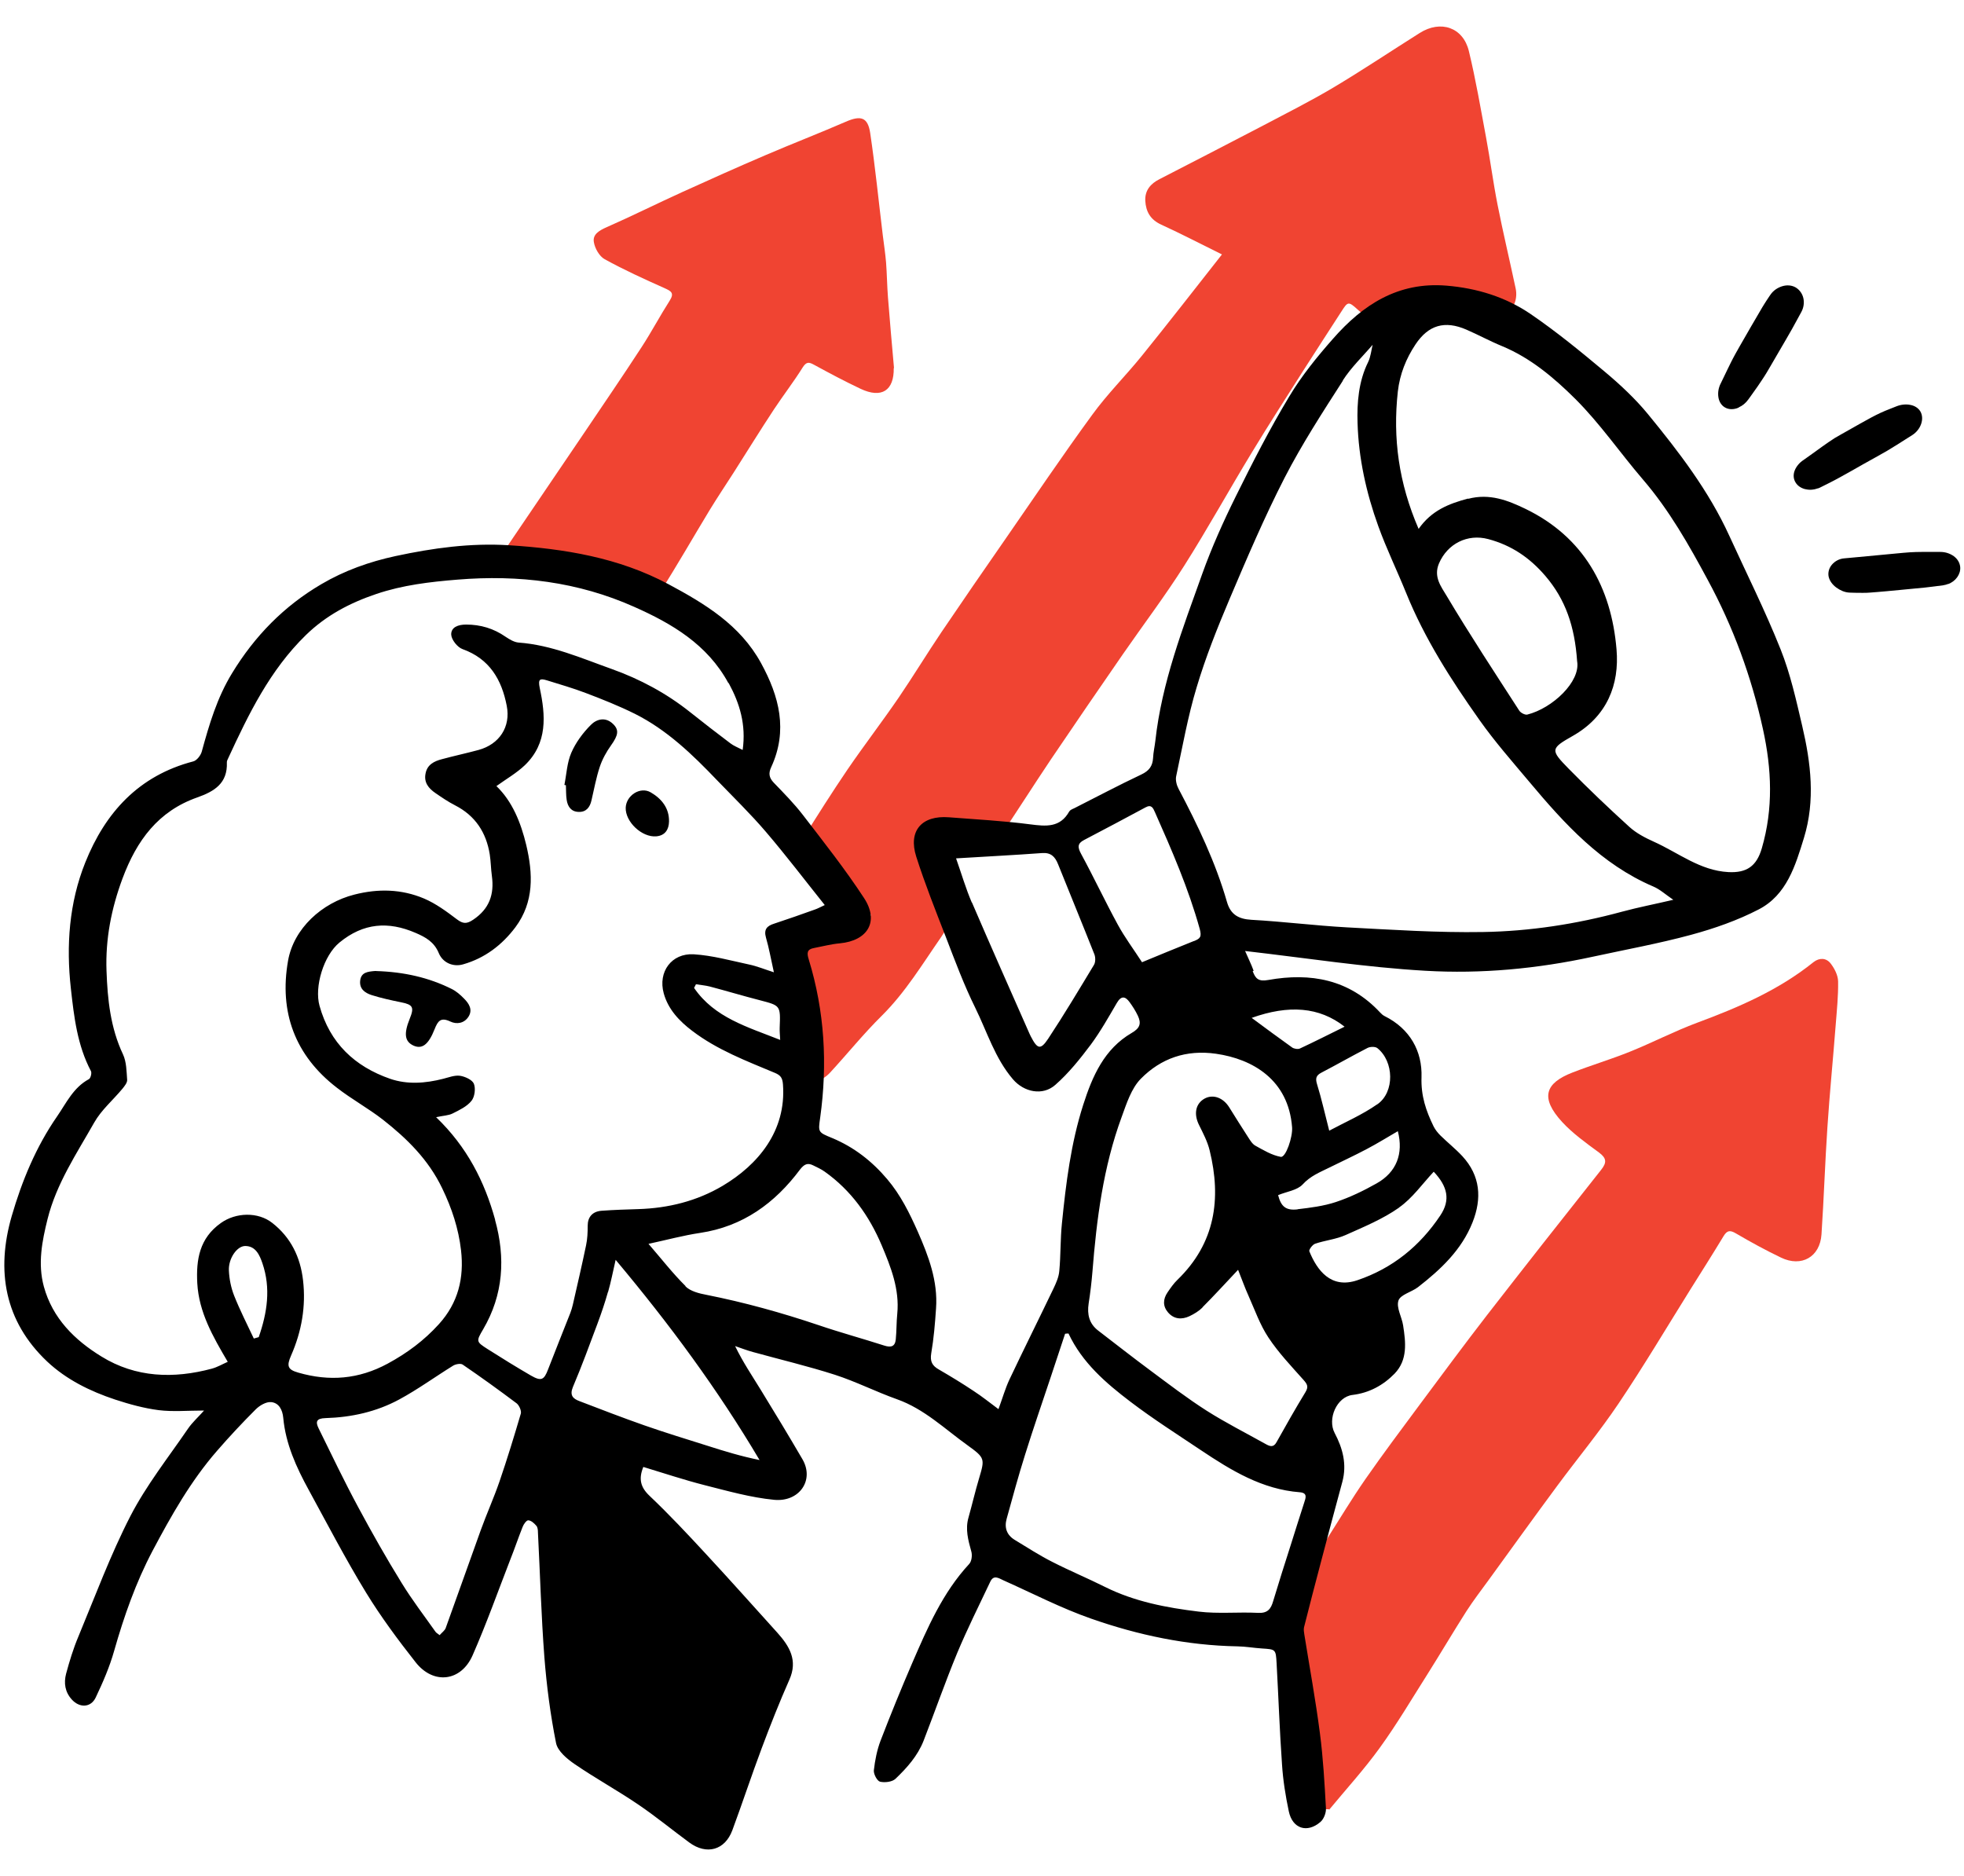
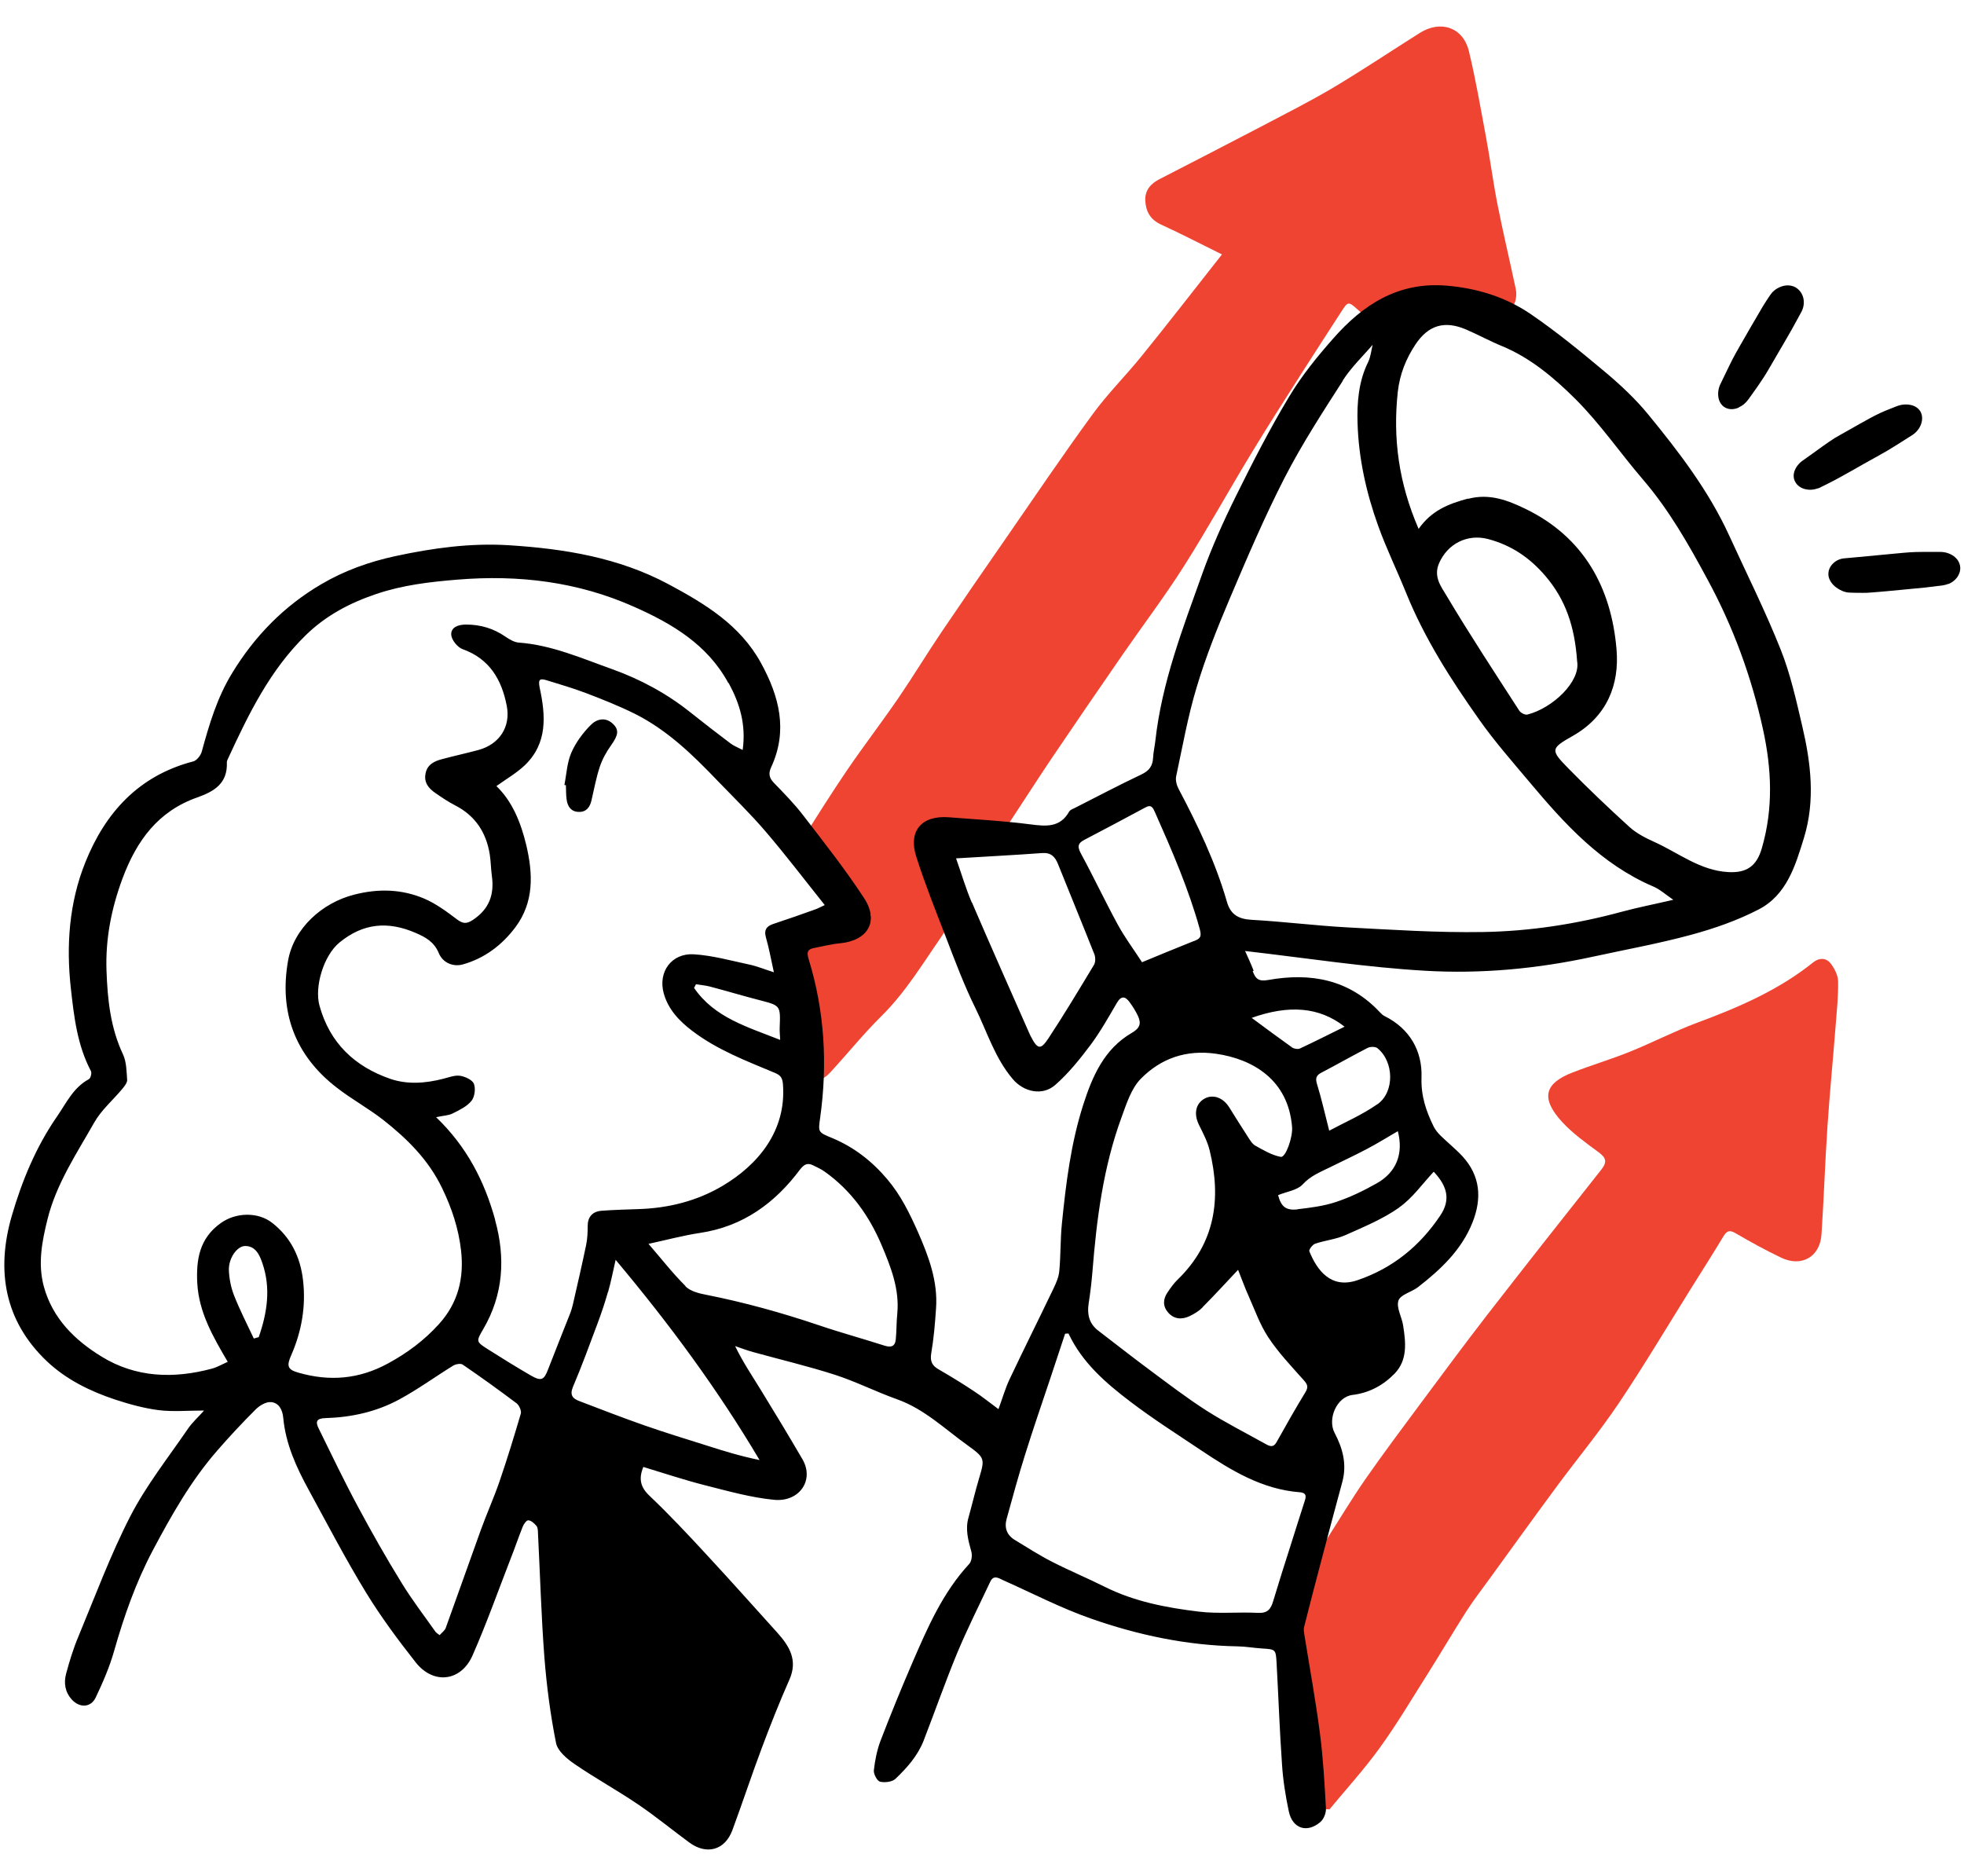
<svg xmlns="http://www.w3.org/2000/svg" viewBox="0 0 156 149" width="156" height="149">
  <defs>
    <style>.b{fill:#f04432;}</style>
  </defs>
  <path d="M138.11,32.37c-.19.09-.39.13-.58.13-.19,0-.38-.05-.54-.15-.28-.17-.45-.47-.5-.81s0-.73.19-1.09c0,0,.22-.45.55-1.14.08-.17.17-.36.27-.55s.2-.4.32-.61c.12-.21.24-.42.36-.64.13-.22.25-.44.38-.66.17-.29.34-.59.5-.87s.33-.56.48-.82c.15-.26.29-.5.42-.72s.25-.4.35-.56c.2-.31.33-.49.33-.49.22-.32.56-.54.91-.65s.73-.1,1.06.08c.33.19.55.51.63.86.08.36.03.75-.16,1.1,0,0-.14.25-.36.66-.11.2-.24.44-.39.71s-.32.56-.5.87c-.18.31-.37.63-.56.96-.19.33-.38.66-.57.98-.13.22-.25.43-.37.63-.12.2-.25.4-.37.58s-.24.36-.35.52c-.22.32-.41.58-.54.76s-.21.29-.21.29c-.2.28-.46.49-.74.61Z" />
  <path d="M144.38,38.79c-.34.13-.7.14-1.01.06s-.59-.26-.75-.53c-.18-.29-.19-.63-.07-.94.12-.31.36-.62.7-.84,0,0,.28-.2.73-.52.22-.16.49-.36.79-.57s.62-.44.97-.66c.18-.1.36-.2.54-.31.18-.1.37-.21.55-.31l.92-.52c.3-.17.59-.33.87-.48.28-.15.54-.28.78-.39.24-.11.46-.2.64-.27.36-.14.58-.23.58-.23.37-.15.77-.19,1.11-.12.34.06.64.24.81.53.17.3.17.67.05,1-.12.34-.37.66-.7.87,0,0-.22.14-.57.36-.18.11-.39.25-.63.4s-.51.31-.8.49c-.29.17-.6.34-.92.52l-.97.54c-.32.18-.64.36-.95.54-.31.17-.6.34-.88.49-.31.17-.59.32-.83.44-.48.24-.78.39-.78.39-.06.03-.11.05-.17.07Z" />
  <path d="M154.75,46.38c-.13.05-.27.09-.41.11,0,0-.26.03-.69.09-.21.03-.47.06-.75.09s-.6.06-.94.09l-1.04.1-1.06.1c-.23.02-.46.04-.69.06-.22.02-.44.03-.63.05s-.39.02-.56.02c-.34,0-.61,0-.8-.01s-.3-.01-.3-.01c-.36-.02-.72-.18-1.02-.4s-.53-.52-.61-.86c-.07-.34.03-.69.26-.96s.58-.47.98-.5c0,0,.12-.01.33-.03s.5-.05.86-.08c.8-.07,1.9-.18,2.97-.28.35-.03.71-.07,1.04-.09s.65-.03.95-.03.55,0,.77,0c.44,0,.71,0,.71,0,.41,0,.78.13,1.07.34s.48.52.51.87c.02.29-.07.56-.24.8s-.42.43-.71.54Z" />
  <path class="b" d="M105.58,143.74c1.34-1.62,2.77-3.19,4-4.89,1.37-1.89,2.56-3.91,3.81-5.88,1.04-1.65,2.03-3.33,3.08-4.98.56-.87,1.2-1.7,1.81-2.54,1.8-2.48,3.59-4.97,5.41-7.43,1.62-2.19,3.36-4.29,4.88-6.55,1.99-2.96,3.82-6.04,5.71-9.07.88-1.4,1.76-2.79,2.62-4.21.29-.48.53-.49,1-.21,1.16.68,2.35,1.33,3.56,1.91,1.63.79,3.1-.05,3.22-1.84.19-2.83.28-5.68.47-8.51.18-2.72.45-5.43.66-8.15.09-1.14.21-2.29.19-3.44-.01-.49-.29-1.03-.6-1.43-.34-.43-.87-.47-1.35-.1-2.76,2.22-5.94,3.59-9.23,4.81-1.83.68-3.57,1.59-5.39,2.32-1.49.6-3.04,1.06-4.55,1.65-2.13.83-2.58,1.98-.8,3.92.85.92,1.9,1.67,2.92,2.42.62.46.64.8.17,1.39-3.03,3.82-6.05,7.66-9.04,11.51-1.81,2.34-3.57,4.72-5.34,7.1-1.46,1.97-2.93,3.93-4.33,5.94-1.07,1.54-2.04,3.16-3.05,4.74-.7,1.1-1.4,2.2-2.08,3.31-.47.78-.93,1.44-.38,2.52.4.78.19,1.89.23,2.85.06,1.65.08,3.31.14,4.96.04,1.08.14,2.16.13,3.23,0,.87.15,1.58.96,2.08.19.12.38.59.29.72-.58.9.1,1.32.62,1.82h.23Z" />
  <path class="b" d="M69.18,72.71c-1.47.23-2.7.45-3.95.6-1.39.16-2.18.9-2.21,2.33-.04,1.99.02,3.99.02,5.99,0,.69-.02,1.38-.09,2.06-.08.92.26,1.73.93,2.06.64.32,1.43.13,2.07-.57,1.38-1.5,2.66-3.09,4.11-4.52,1.87-1.86,3.21-4.09,4.69-6.22.37-.53.67-1.13.85-1.75.12-.4.13-1-.09-1.31-.83-1.15-.94-2.49-1.09-3.79-.17-1.47-.03-1.54,1.58-1.38-.15.47-.29.92-.4,1.27.92-.08,1.87-.13,2.8-.27.33-.05.72-.29.9-.56,1.42-2.1,2.77-4.24,4.18-6.34,1.89-2.8,3.8-5.58,5.72-8.36,1.62-2.34,3.34-4.61,4.86-7.01,1.87-2.95,3.56-6.02,5.38-9.01,1.33-2.2,2.73-4.36,4.11-6.54.99-1.56,2-3.09,3-4.65.5-.78.55-.83,1.29-.15.88.8,1.83,1.4,3.04,1.53,1.05.11,1.49-.48,1.12-1.47-.05-.14-.09-.28-.12-.38,1.56-1.08,3.25-.85,4.92-.65.33.04.69.33.93.6.53.62,1.13.94,1.92.61.59-.25.91-1.1.74-1.91-.47-2.22-1-4.43-1.44-6.66-.35-1.77-.58-3.56-.91-5.33-.43-2.3-.82-4.61-1.37-6.88-.46-1.88-2.24-2.48-3.9-1.43-2.27,1.43-4.51,2.93-6.82,4.31-1.88,1.12-3.84,2.1-5.77,3.12-2.69,1.41-5.39,2.79-8.08,4.18-.71.36-1.17.89-1.13,1.72.05.87.41,1.5,1.26,1.89,1.63.75,3.23,1.58,4.83,2.37-2.13,2.71-4.22,5.4-6.37,8.06-1.28,1.58-2.74,3.03-3.93,4.67-2.36,3.23-4.59,6.54-6.87,9.83-1.71,2.46-3.41,4.93-5.09,7.41-1.16,1.72-2.24,3.5-3.41,5.22-1.32,1.93-2.75,3.79-4.07,5.72-1.23,1.81-2.4,3.66-3.56,5.52-.26.41-.46.93-.46,1.41,0,.4.2.98.5,1.15.3.18.84-.02,1.26-.12.16-.04.28-.25.41-.4.47-.57.85-.36,1.18.14.8,1.21,1.59,2.43,2.54,3.89Z" />
-   <path class="b" d="M71.01,29.23c-.17-1.95-.34-3.79-.48-5.62-.07-.92-.08-1.84-.15-2.76-.06-.72-.17-1.44-.26-2.16-.33-2.71-.6-5.43-1-8.12-.19-1.27-.75-1.42-1.94-.9-2.12.92-4.27,1.75-6.39,2.66-2.22.95-4.43,1.94-6.63,2.94-2,.91-3.96,1.89-5.96,2.77-.59.26-1.14.57-1.03,1.19.08.5.44,1.13.86,1.36,1.54.85,3.15,1.58,4.76,2.3.51.23.79.38.41.98-.78,1.22-1.46,2.51-2.25,3.72-1.49,2.29-3.03,4.54-4.56,6.81-2.07,3.06-4.14,6.11-6.21,9.16-.19.29-.46.57-.53.89-.08.36-.13.98.06,1.11.32.21.88.24,1.27.13.37-.11.72-.46.97-.79.42-.55.89-.58,1.52-.45,1.99.4,3.99.79,6,1.07.71.1,1.02.25,1.05,1.02.01.37.38.98.65,1.02.39.06,1.04-.18,1.25-.51,1.36-2.13,2.61-4.33,3.92-6.49.62-1.02,1.28-2,1.92-3,1.07-1.68,2.12-3.38,3.22-5.05.74-1.12,1.57-2.19,2.28-3.33.3-.47.51-.42.91-.2,1.21.66,2.43,1.31,3.68,1.9,1.69.8,2.67.13,2.64-1.64Z" />
  <path d="M99.5,77.13c.22.62.48.85,1.24.71,3.36-.6,6.43-.05,8.88,2.58.1.11.22.22.36.29,2.01,1,3,2.78,2.93,4.86-.05,1.48.36,2.67.96,3.9.13.26.33.51.54.72.57.56,1.2,1.06,1.74,1.64,1.44,1.56,1.57,3.36.81,5.27-.87,2.19-2.53,3.74-4.33,5.14-.51.39-1.39.59-1.55,1.06-.19.56.27,1.31.37,1.98.21,1.35.37,2.74-.68,3.83-.9.92-2.01,1.53-3.34,1.69-1.25.15-2.01,1.9-1.42,3.02.64,1.21.99,2.49.61,3.89-.58,2.11-1.13,4.22-1.69,6.33-.46,1.73-.91,3.47-1.35,5.21-.04.17-.01.38.02.56.42,2.62.9,5.23,1.24,7.86.26,1.98.37,3.98.48,5.97.02.36-.17.85-.44,1.08-1.06.91-2.22.53-2.51-.84-.26-1.23-.46-2.48-.54-3.73-.19-2.67-.28-5.36-.43-8.03-.06-1.12-.08-1.11-1.15-1.18-.65-.04-1.3-.16-1.96-.17-4-.07-7.88-.89-11.62-2.2-2.38-.83-4.65-2.01-6.96-3.04-.39-.18-.79-.47-1.06.12-.89,1.88-1.82,3.74-2.62,5.65-.95,2.3-1.77,4.65-2.67,6.97-.47,1.2-1.32,2.15-2.23,3.02-.26.25-.85.32-1.23.23-.23-.06-.52-.61-.49-.9.09-.8.25-1.61.53-2.35.8-2.08,1.64-4.14,2.52-6.18,1.21-2.79,2.41-5.58,4.52-7.86.2-.21.26-.7.17-1-.25-.9-.49-1.77-.22-2.7.29-1.03.53-2.08.84-3.11.46-1.54.47-1.62-.89-2.6-1.82-1.3-3.46-2.91-5.64-3.68-1.66-.59-3.25-1.4-4.92-1.94-2.15-.69-4.35-1.21-6.52-1.81-.48-.13-.94-.31-1.41-.47.62,1.28,1.36,2.37,2.04,3.48,1.12,1.82,2.23,3.66,3.31,5.51.97,1.67-.26,3.42-2.26,3.22-1.85-.18-3.68-.7-5.5-1.16-1.65-.42-3.26-.96-4.88-1.45-.38.93-.24,1.6.49,2.29,1.56,1.48,3.03,3.05,4.49,4.63,1.91,2.06,3.78,4.16,5.66,6.24.97,1.08,1.65,2.2.96,3.74-.79,1.79-1.51,3.61-2.2,5.45-.81,2.16-1.53,4.35-2.33,6.51-.59,1.59-2.05,1.98-3.42.97-1.36-1-2.67-2.08-4.06-3.02-1.65-1.12-3.4-2.08-5.05-3.21-.6-.41-1.34-1.03-1.47-1.66-.45-2.25-.75-4.54-.93-6.84-.25-3.29-.34-6.59-.51-9.89,0-.19-.02-.42-.13-.54-.17-.2-.41-.42-.64-.43-.14-.01-.37.31-.45.53-.34.85-.63,1.72-.97,2.57-.99,2.55-1.9,5.12-3,7.62-.92,2.1-3.12,2.35-4.53.55-1.4-1.78-2.76-3.61-3.94-5.54-1.62-2.65-3.06-5.42-4.55-8.15-.98-1.79-1.83-3.65-2.02-5.72-.06-.65-.35-1.19-.96-1.25-.4-.04-.92.27-1.23.58-1.06,1.06-2.09,2.16-3.07,3.29-2.09,2.4-3.64,5.15-5.12,7.94-1.33,2.52-2.27,5.2-3.05,7.94-.36,1.28-.9,2.52-1.47,3.72-.39.81-1.28.83-1.89.16-.55-.6-.65-1.32-.46-2.05.27-1,.57-1.99.97-2.94,1.34-3.22,2.55-6.5,4.14-9.59,1.26-2.44,3-4.64,4.56-6.92.36-.53.86-.97,1.29-1.46-1.3,0-2.47.11-3.6-.03-1.17-.15-2.33-.47-3.46-.84-1.99-.66-3.88-1.59-5.4-3.02-3.4-3.21-4.07-7.23-2.82-11.55.81-2.79,1.93-5.51,3.61-7.93.73-1.06,1.29-2.29,2.52-2.95.14-.07.24-.48.17-.63-1.09-2.06-1.35-4.32-1.6-6.57-.38-3.41-.14-6.8,1.14-10,1.59-3.98,4.25-6.91,8.58-8.04.28-.07.6-.48.68-.79.59-2.15,1.21-4.26,2.4-6.21,1.8-2.96,4.13-5.34,7.1-7.08,1.82-1.07,3.8-1.78,5.89-2.23,2.98-.64,5.95-1.05,9.01-.86,4.41.28,8.71.98,12.66,3.09,2.91,1.56,5.7,3.24,7.36,6.27,1.45,2.65,2.15,5.35.81,8.26-.23.49-.18.84.2,1.24.8.83,1.62,1.66,2.32,2.57,1.66,2.16,3.36,4.31,4.85,6.59,1.22,1.86.3,3.39-1.92,3.6-.68.06-1.36.24-2.04.37-.58.1-.59.4-.43.91,1.26,4.11,1.5,8.3.91,12.55-.17,1.19-.18,1.17.96,1.64,1.72.72,3.14,1.82,4.36,3.26,1.07,1.26,1.78,2.71,2.43,4.17.85,1.93,1.61,3.93,1.45,6.11-.08,1.19-.18,2.38-.38,3.55-.11.66.08,1,.62,1.3.93.54,1.85,1.1,2.75,1.7.66.43,1.27.92,1.97,1.44.33-.9.54-1.64.86-2.33,1.15-2.43,2.35-4.83,3.51-7.25.21-.44.42-.91.46-1.39.12-1.26.08-2.53.21-3.79.32-3.18.71-6.35,1.69-9.41.73-2.28,1.67-4.44,3.85-5.71.68-.39.77-.77.49-1.37-.18-.38-.41-.74-.65-1.07-.35-.48-.67-.54-1.02.06-.66,1.13-1.3,2.27-2.07,3.31-.85,1.13-1.75,2.26-2.81,3.19-1.01.9-2.5.58-3.37-.44-1.43-1.67-2.05-3.76-2.99-5.67-.9-1.82-1.61-3.73-2.34-5.63-.82-2.11-1.66-4.22-2.35-6.38-.66-2.06.44-3.3,2.6-3.13,2.15.17,4.31.28,6.45.56,1.25.16,2.37.28,3.1-1.02.07-.12.24-.19.38-.25,1.78-.9,3.55-1.84,5.35-2.69.61-.29.89-.66.93-1.31.02-.46.13-.91.18-1.36.51-4.63,2.18-8.94,3.73-13.28.75-2.09,1.67-4.14,2.66-6.14,1.33-2.69,2.7-5.37,4.25-7.94.98-1.64,2.21-3.15,3.48-4.59,2.36-2.69,5.15-4.52,8.99-4.21,2.44.2,4.7.9,6.69,2.25,2.05,1.4,3.98,2.98,5.89,4.58,1.23,1.03,2.43,2.15,3.44,3.38,2.46,3,4.83,6.09,6.46,9.66,1.37,3,2.85,5.95,4.07,9.01.78,1.95,1.24,4.04,1.72,6.09.69,2.94,1.05,5.92.14,8.89-.68,2.21-1.37,4.54-3.6,5.69-1.68.87-3.51,1.51-5.35,2.01-2.58.7-5.23,1.18-7.85,1.75-4.38.95-8.83,1.37-13.27,1.11-4.73-.27-9.44-1.01-14.32-1.57.23.54.49,1.05.68,1.58ZM106.67,30.23c-1.62,2.52-3.26,5.05-4.63,7.71-1.61,3.14-3,6.4-4.38,9.65-.97,2.29-1.9,4.62-2.61,7-.7,2.31-1.12,4.71-1.63,7.08-.06.3.04.7.19.98,1.53,2.9,2.94,5.84,3.85,9,.29,1,.92,1.35,1.94,1.41,2.53.14,5.05.46,7.58.6,3.6.19,7.21.43,10.81.37,3.73-.06,7.42-.63,11.03-1.61,1.29-.35,2.6-.6,4.09-.95-.62-.42-1.06-.83-1.58-1.05-4.14-1.77-7.05-4.97-9.85-8.31-1.36-1.62-2.76-3.21-3.98-4.94-2.24-3.17-4.34-6.44-5.81-10.07-.72-1.78-1.56-3.5-2.21-5.3-.96-2.65-1.57-5.42-1.65-8.21-.05-1.59.08-3.3.84-4.83.21-.43.25-.95.37-1.43.05-.02.11-.04.16-.06-.05.03-.09.05-.14.08-.81.95-1.74,1.83-2.41,2.88ZM57.85,54.25c-1.66-3.06-4.48-4.72-7.48-6.05-4.46-1.99-9.16-2.56-14.03-2.16-2.2.18-4.35.43-6.45,1.14-2.1.71-3.99,1.7-5.6,3.27-2.85,2.78-4.54,6.26-6.17,9.79-.05.1-.11.22-.1.33.06,1.65-.99,2.29-2.35,2.77-3.1,1.09-4.81,3.41-5.94,6.44-.89,2.4-1.36,4.81-1.27,7.33.08,2.27.31,4.52,1.31,6.64.28.6.28,1.35.33,2.03.01.22-.2.48-.36.68-.75.91-1.69,1.7-2.26,2.71-1.4,2.47-3,4.85-3.7,7.65-.44,1.76-.79,3.55-.3,5.36.69,2.54,2.46,4.27,4.58,5.57,2.72,1.68,5.73,1.78,8.78.96.43-.12.82-.35,1.25-.54-1.19-2.02-2.29-3.94-2.42-6.24-.1-1.88.17-3.58,1.88-4.79,1.18-.84,2.94-.9,4.08,0,1.48,1.16,2.23,2.72,2.44,4.55.24,2.07-.11,4.07-.95,5.98-.37.84-.27,1.12.58,1.36,2.46.71,4.79.53,7.1-.72,1.55-.84,2.89-1.84,4.06-3.13,1.54-1.7,2.01-3.67,1.76-5.87-.2-1.73-.73-3.34-1.5-4.93-1.09-2.27-2.79-3.94-4.7-5.44-1.17-.91-2.49-1.63-3.66-2.54-3.33-2.56-4.6-6.01-3.88-10.09.45-2.56,2.69-4.6,5.26-5.25,1.91-.49,3.76-.44,5.54.31.94.4,1.79,1.03,2.61,1.65.49.37.78.38,1.3.03,1.28-.86,1.68-2.01,1.48-3.47-.08-.57-.08-1.15-.17-1.72-.28-1.74-1.15-3.07-2.75-3.89-.55-.28-1.06-.63-1.57-.98-.54-.37-.92-.84-.78-1.54.13-.72.69-.99,1.31-1.15.96-.26,1.94-.47,2.9-.73,1.65-.45,2.57-1.83,2.24-3.51-.4-2.07-1.36-3.73-3.51-4.5-.4-.14-.88-.74-.9-1.15-.02-.59.55-.8,1.18-.8,1.16,0,2.19.31,3.14.97.31.21.68.43,1.03.46,2.61.19,4.99,1.24,7.4,2.1,2.24.8,4.35,1.93,6.23,3.43,1.05.84,2.12,1.66,3.19,2.47.26.2.57.32.98.53.28-2.01-.23-3.69-1.11-5.31ZM39.32,96.89c.84,3.02.67,5.94-.94,8.69-.57.97-.57.99.37,1.59,1.13.72,2.27,1.42,3.42,2.09.82.47,1.04.36,1.36-.48.58-1.5,1.18-2.99,1.77-4.49.08-.21.15-.44.2-.66.36-1.57.72-3.13,1.05-4.71.11-.51.13-1.04.13-1.56,0-.68.37-1.14,1.12-1.19.96-.07,1.92-.1,2.89-.13,2.39-.07,4.67-.64,6.71-1.85,2.79-1.66,5.07-4.34,4.79-8.06-.04-.52-.19-.72-.64-.91-2.27-.95-4.59-1.83-6.57-3.34-1.03-.78-1.91-1.71-2.26-2.98-.47-1.7.62-3.2,2.38-3.1,1.48.09,2.94.5,4.39.81.63.13,1.23.38,1.98.62-.23-1.02-.38-1.9-.63-2.76-.18-.64.07-.92.64-1.1,1.09-.36,2.18-.74,3.26-1.13.21-.07.4-.18.77-.35-1.59-1.99-3.08-3.95-4.67-5.81-1.22-1.43-2.58-2.75-3.89-4.11-1.95-2.04-3.97-3.99-6.52-5.27-1.27-.63-2.6-1.16-3.92-1.66-1-.38-2.04-.68-3.07-1-.56-.17-.71-.1-.57.6.47,2.19.64,4.39-1.18,6.14-.65.62-1.45,1.08-2.26,1.66,1.26,1.21,1.94,2.89,2.37,4.68.54,2.28.63,4.53-.86,6.53-1.06,1.41-2.43,2.46-4.16,2.95-.76.22-1.6-.1-1.93-.9-.37-.89-1.05-1.26-1.84-1.6-2.17-.94-4.15-.79-6.04.76-1.27,1.04-2.01,3.53-1.59,5.03.82,2.96,2.79,4.82,5.61,5.8,1.37.47,2.8.36,4.21,0,.44-.11.91-.3,1.34-.24.4.06.97.32,1.1.63.15.38.07,1.04-.19,1.36-.36.45-.95.73-1.49,1-.33.17-.74.17-1.32.3,2.46,2.36,3.85,5.11,4.69,8.15ZM116.62,39.62c1.7-.45,3.16.13,4.55.8,4.62,2.24,6.82,6.25,7.23,11.16.24,2.81-.76,5.33-3.47,6.87-1.79,1.01-1.79,1.12-.33,2.61,1.56,1.59,3.17,3.12,4.82,4.62.55.5,1.26.87,1.95,1.18,1.94.87,3.66,2.29,5.91,2.41,1.47.08,2.25-.48,2.66-1.89.92-3.15.79-6.29.09-9.47-.91-4.16-2.37-8.13-4.38-11.84-1.49-2.77-3.06-5.55-5.15-7.98-1.82-2.12-3.41-4.45-5.38-6.41-1.69-1.68-3.56-3.26-5.84-4.2-.95-.39-1.86-.89-2.81-1.3-1.71-.74-3.01-.37-4.04,1.18-.75,1.13-1.24,2.35-1.4,3.73-.41,3.72.07,7.28,1.65,10.92,1.03-1.47,2.4-2,3.93-2.41ZM83.44,109.44c-.68,2.04-1.38,4.06-2.02,6.11-.53,1.68-.99,3.38-1.46,5.08-.2.71,0,1.3.65,1.69.99.6,1.96,1.23,2.99,1.75,1.37.7,2.79,1.29,4.17,1.98,2.35,1.17,4.88,1.65,7.44,1.96,1.55.19,3.15.02,4.72.1.76.04,1.02-.31,1.2-.94.44-1.47.91-2.94,1.38-4.41.36-1.13.71-2.27,1.08-3.4.13-.39.28-.78-.35-.83-2.99-.23-5.44-1.73-7.85-3.34-1.88-1.26-3.8-2.48-5.6-3.85-1.96-1.49-3.83-3.1-4.92-5.42-.09,0-.18.01-.27.02-.38,1.16-.77,2.32-1.15,3.47ZM95.52,103.85c-.29.29-.67.52-1.05.7-.61.28-1.22.24-1.69-.3-.43-.5-.41-1.06-.04-1.6.24-.35.48-.7.78-.99,3-2.9,3.51-6.43,2.56-10.29-.17-.7-.52-1.36-.84-2.01-.44-.88-.28-1.71.46-2.11.67-.35,1.46-.06,1.94.71.49.78.97,1.56,1.48,2.34.17.26.34.56.59.7.65.36,1.31.76,2.02.89.4.07.96-1.58.9-2.35-.29-3.78-3.13-5.42-6.04-5.84-2.38-.34-4.38.37-5.97,1.98-.76.77-1.14,1.98-1.53,3.05-1.46,3.97-1.99,8.12-2.32,12.3-.07.84-.17,1.68-.3,2.51-.13.86.04,1.6.76,2.15,1.37,1.05,2.73,2.12,4.12,3.15,1.48,1.1,2.94,2.22,4.49,3.21,1.51.96,3.12,1.77,4.69,2.65.34.19.62.29.86-.14.75-1.34,1.5-2.67,2.3-3.98.26-.43.15-.63-.15-.97-.97-1.09-1.99-2.16-2.79-3.37-.67-1.01-1.08-2.19-1.58-3.31-.3-.66-.54-1.35-.83-2.07-1,1.06-1.9,2.05-2.84,2.99ZM35.4,129.32c.94-2.59,1.85-5.19,2.79-7.79.47-1.3,1.04-2.56,1.49-3.87.61-1.78,1.16-3.58,1.69-5.38.06-.22-.13-.65-.33-.81-1.41-1.06-2.84-2.09-4.29-3.08-.16-.11-.55-.04-.75.08-1.44.89-2.81,1.89-4.29,2.69-1.81.98-3.8,1.42-5.85,1.48-.76.02-.8.31-.55.82,1.03,2.1,2.04,4.21,3.15,6.27,1.09,2.03,2.23,4.04,3.44,6,.82,1.34,1.78,2.59,2.69,3.88.06.09.17.14.33.27.17-.2.41-.36.49-.58ZM54.45,102.18c.4.39,1.08.56,1.67.67,3.02.6,5.97,1.42,8.88,2.4,1.73.59,3.5,1.07,5.24,1.63.53.17.85.08.91-.48.07-.68.05-1.37.12-2.05.19-1.95-.51-3.71-1.24-5.44-.99-2.34-2.43-4.36-4.53-5.85-.28-.2-.6-.34-.9-.49-.45-.23-.72-.1-1.05.32-2,2.68-4.54,4.53-7.94,5.04-1.34.2-2.66.56-4.1.87,1.03,1.19,1.92,2.34,2.94,3.35ZM48.29,102.62c-.24.85-.52,1.68-.83,2.51-.63,1.69-1.25,3.38-1.95,5.03-.28.67,0,.94.51,1.13,1.72.66,3.43,1.32,5.17,1.93,1.66.58,3.33,1.09,5.01,1.62,1.34.43,2.69.84,4.13,1.13-3.31-5.59-7.12-10.76-11.43-15.9-.23,1.01-.38,1.79-.6,2.55ZM122.75,45.75c-1.25-1.46-2.7-2.44-4.54-2.93-1.65-.44-3.24.37-3.91,1.93-.46,1.07.18,1.86.6,2.57,1.84,3.09,3.82,6.1,5.77,9.12.11.18.46.36.64.32,2-.5,4.25-2.62,3.96-4.24-.19-2.76-.92-4.9-2.52-6.77ZM77.2,71.68c1.5,3.49,3.04,6.95,4.57,10.42.03.07.07.14.1.21.53,1.03.78,1.11,1.39.19,1.27-1.92,2.45-3.9,3.64-5.87.12-.21.12-.58.03-.82-.95-2.4-1.93-4.78-2.89-7.17-.24-.6-.57-.94-1.29-.88-2.18.16-4.37.27-6.81.42.43,1.22.77,2.39,1.25,3.51ZM94.84,74.75c.49-.2.63-.33.45-.98-.89-3.2-2.21-6.23-3.55-9.25-.15-.34-.28-.65-.75-.39-1.62.87-3.25,1.74-4.88,2.59-.54.28-.52.58-.24,1.1,1.01,1.86,1.91,3.78,2.92,5.63.55,1.01,1.24,1.93,1.92,2.98,1.34-.55,2.72-1.13,4.11-1.68ZM111.13,95.92c-1.29.91-2.8,1.53-4.25,2.18-.76.34-1.63.42-2.42.69-.21.07-.51.48-.46.6.61,1.5,1.71,3.01,3.81,2.3,2.81-.95,4.97-2.72,6.59-5.14.83-1.24.58-2.31-.52-3.48-.9.96-1.69,2.1-2.75,2.84ZM109.41,87.71c1.38-.97,1.32-3.4-.01-4.46-.17-.13-.57-.12-.78-.01-1.23.63-2.43,1.32-3.66,1.96-.42.22-.49.45-.35.91.36,1.16.62,2.35.97,3.7,1.25-.67,2.62-1.26,3.82-2.1ZM103.07,96.05c1.02-.12,2.06-.25,3.03-.57,1.12-.37,2.21-.9,3.24-1.48,1.59-.89,2.15-2.37,1.69-4.15-.83.48-1.63.98-2.47,1.42-.98.52-2,.99-2.99,1.48-.75.37-1.49.66-2.1,1.33-.44.47-1.28.57-1.95.85.23.9.61,1.24,1.55,1.13ZM20.84,100.33c-.21-.61-.52-1.36-1.36-1.36-.66,0-1.34.99-1.3,1.94.03.68.17,1.38.42,2.01.46,1.16,1.03,2.27,1.56,3.4.13-.04.26-.07.39-.11.67-1.92.98-3.88.29-5.88ZM61.97,82.6c-.02-.39-.05-.68-.04-.96.07-1.78.07-1.76-1.57-2.19-1.33-.34-2.65-.74-3.98-1.09-.36-.09-.73-.12-1.1-.18-.05.1-.1.2-.15.29,1.62,2.37,4.25,3.1,6.84,4.13ZM102.63,83.2c.16.11.47.16.63.08,1.16-.54,2.3-1.12,3.54-1.73-2.01-1.58-4.44-1.75-7.38-.7,1.07.79,2.13,1.58,3.2,2.34Z" />
-   <path d="M29.82,77.13c.15,0,.04-.01-.08,0-.51.05-1.05.09-1.13.75-.08.67.38.99.91,1.16.76.24,1.54.41,2.33.57.95.19,1.07.39.69,1.32-.48,1.19-.39,1.8.3,2.12.66.3,1.18-.03,1.68-1.3.26-.66.49-.97,1.25-.61.5.24,1.1.15,1.44-.38.36-.56.04-1.05-.35-1.44-.29-.3-.62-.59-.99-.77-1.78-.89-3.77-1.36-6.05-1.42Z" />
  <path d="M44.95,62.38c.02.38,0,.77.06,1.15.08.54.36.95.96.96.59.02.89-.37,1.01-.91.21-.89.37-1.8.66-2.67.2-.6.52-1.18.89-1.7.58-.81.66-1.23.16-1.71-.61-.59-1.32-.37-1.76.08-.63.63-1.2,1.4-1.55,2.21-.34.78-.38,1.7-.55,2.56.04,0,.08.02.12.02Z" />
-   <path d="M49.7,64.15c-.04,1.13,1.29,2.38,2.43,2.28.71-.06,1-.56,1.01-1.18.02-1.06-.59-1.81-1.45-2.31-.83-.49-1.95.24-1.99,1.21Z" />
</svg>